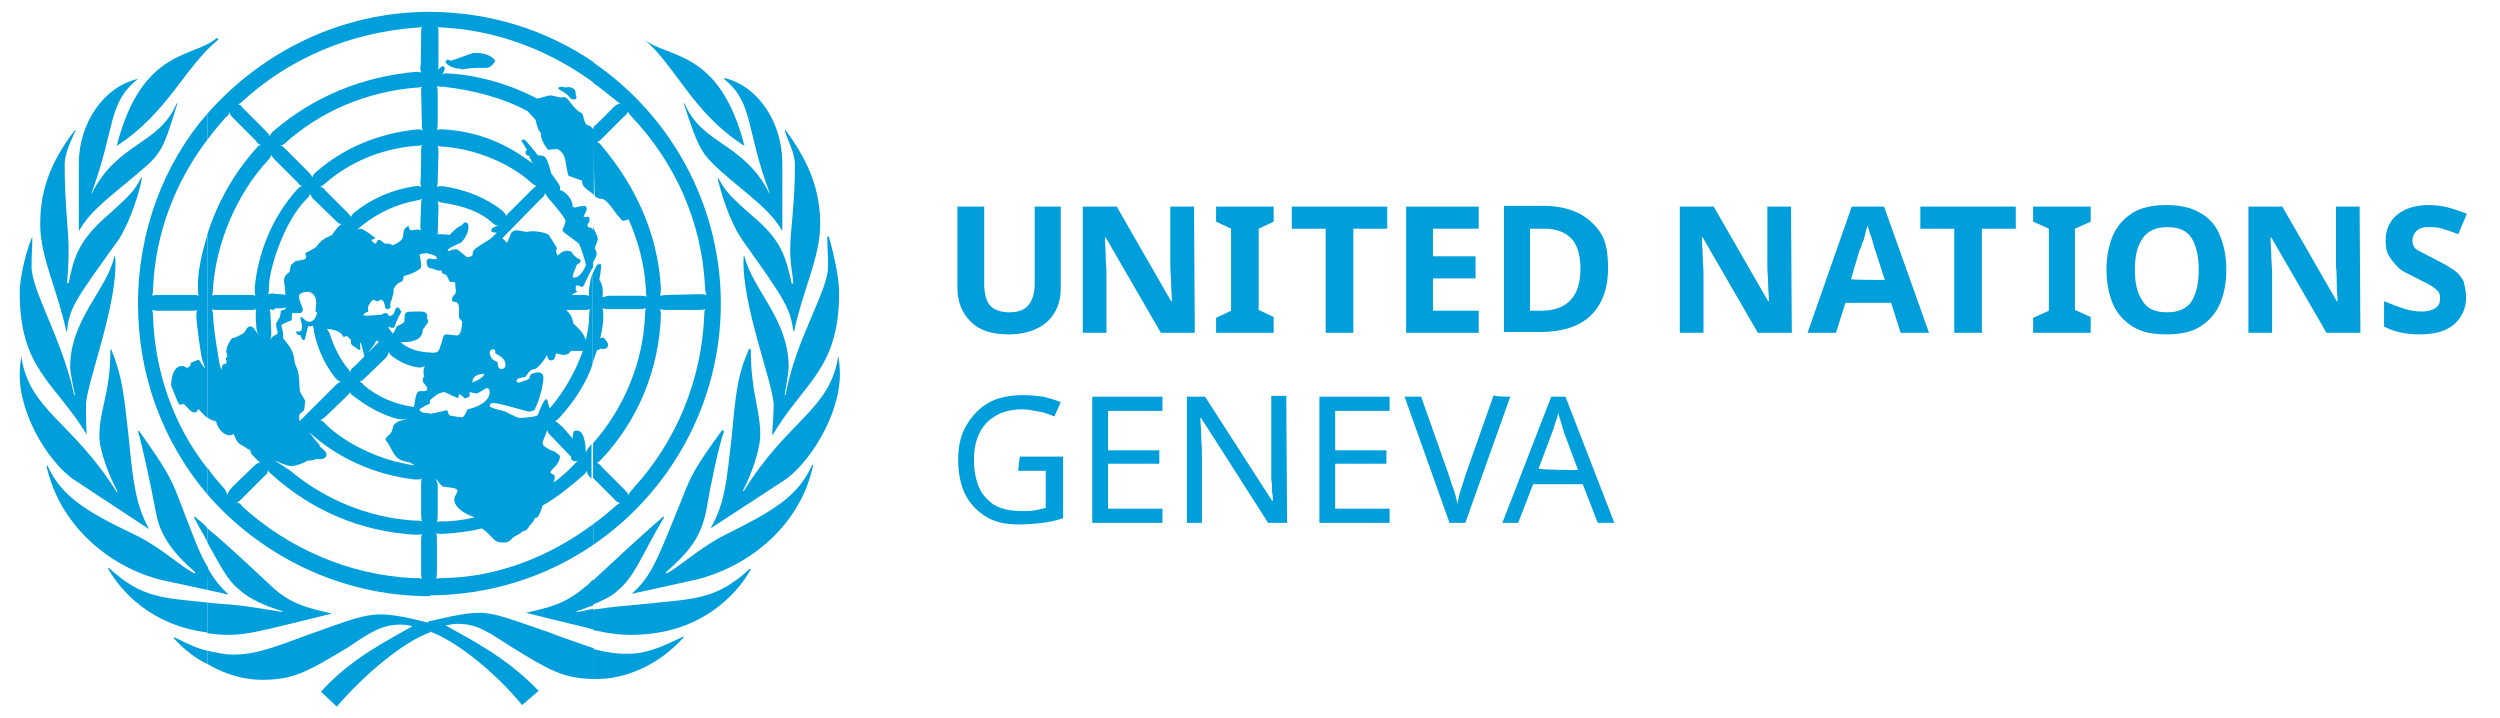
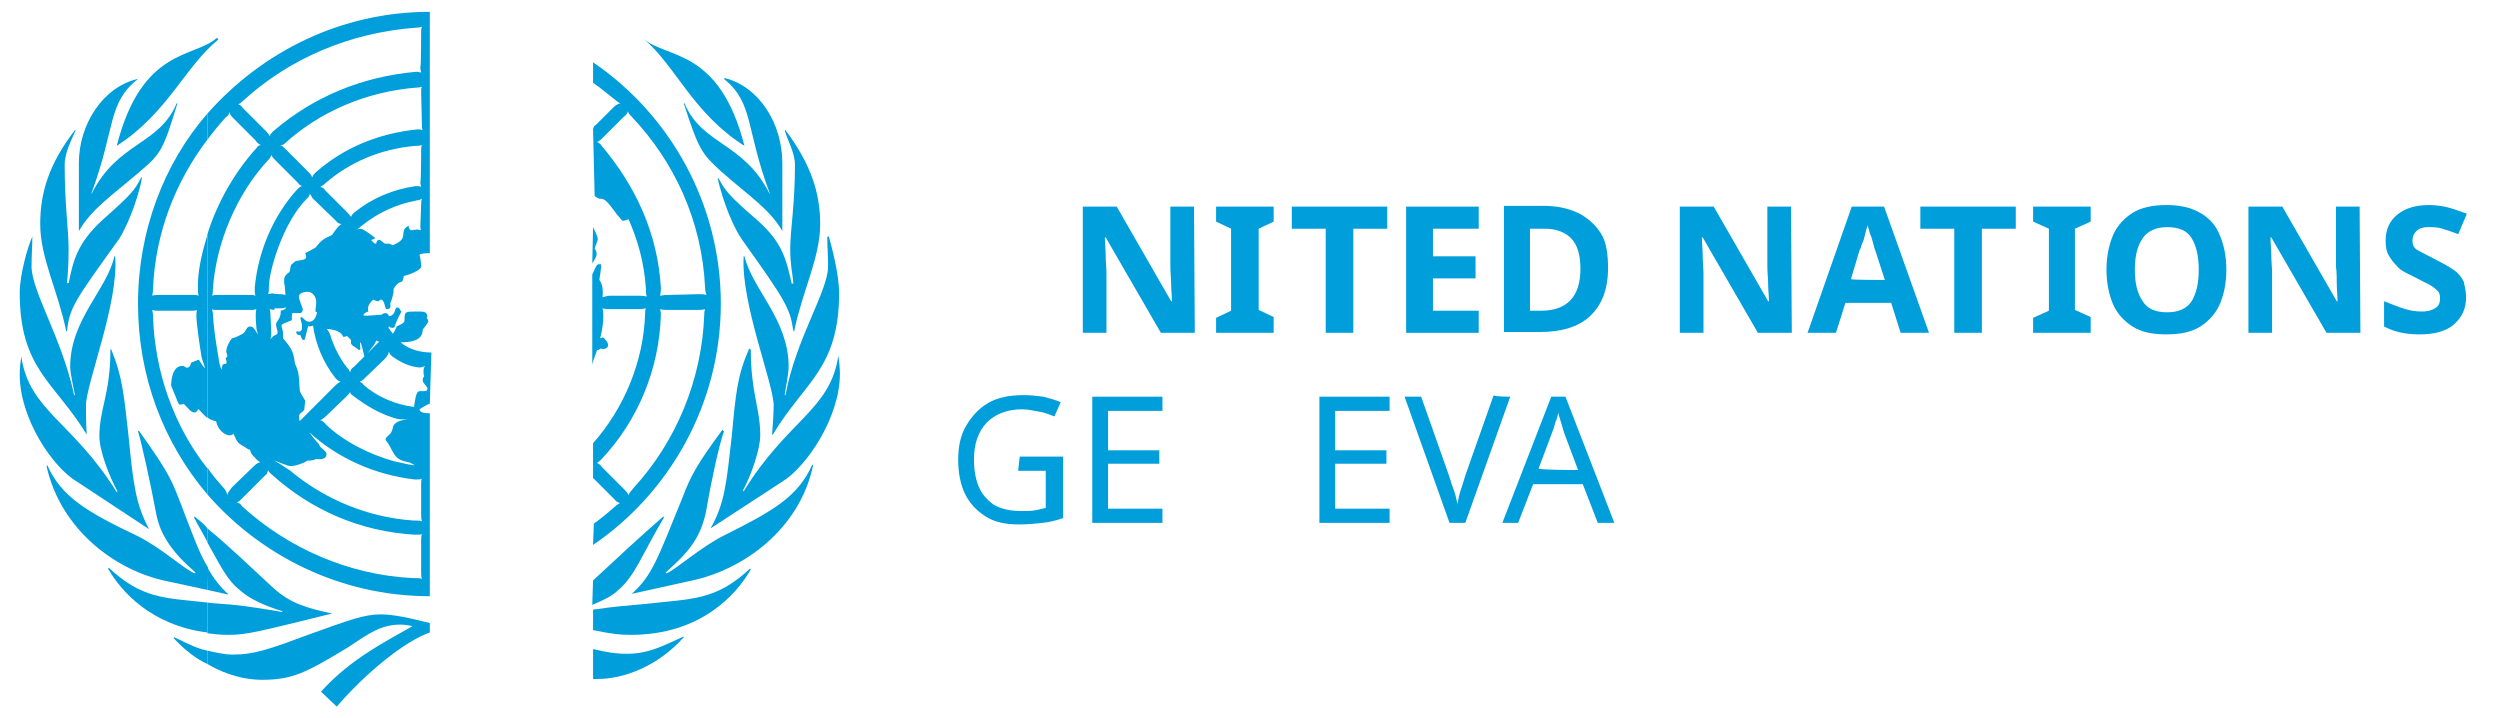
<svg xmlns="http://www.w3.org/2000/svg" version="1.1" id="Layer_1" x="0px" y="0px" viewBox="0 0 317 91.1" style="enable-background:new 0 0 317 91.1;" xml:space="preserve">
  <style type="text/css">
	.st0{fill:#009EDB;}
</style>
  <g>
    <g>
-       <path class="st0" d="M134.5,26.2v10.3c0,1.1-0.2,2.1-0.7,3s-1.2,1.6-2.2,2.1s-2.2,0.8-3.7,0.8c-2.1,0-3.7-0.5-4.8-1.6    c-1.1-1.1-1.7-2.5-1.7-4.3V26.2h3.4V36c0,1.3,0.3,2.3,0.8,2.8s1.3,0.8,2.4,0.8c1.1,0,1.9-0.3,2.4-0.9c0.5-0.6,0.8-1.5,0.8-2.7    v-9.8C131.2,26.2,134.5,26.2,134.5,26.2z" />
      <path class="st0" d="M151.5,42.2h-4.3l-7-12.1h-0.1c0,0.8,0.1,1.5,0.1,2.3c0,0.8,0.1,1.5,0.1,2.3v7.5h-3v-16h4.3l6.9,12h0.1    c0-0.7-0.1-1.5-0.1-2.2s-0.1-1.5-0.1-2.2v-7.6h3L151.5,42.2L151.5,42.2z" />
      <path class="st0" d="M161.5,42.2h-7.3v-1.9l1.9-0.9V29l-1.9-0.9v-1.9h7.3v1.9l-1.9,0.9v10.3l1.9,0.9V42.2z" />
      <path class="st0" d="M171.5,42.2h-3.4V29h-4.3v-2.8h12.1V29h-4.3v13.2H171.5z" />
      <path class="st0" d="M187.5,42.2h-9.2v-16h9.2V29h-5.8v3.5h5.4v2.8h-5.4v4.1h5.8V42.2z" />
      <path class="st0" d="M203.9,34c0,2.7-0.8,4.7-2.3,6.1s-3.7,2-6.4,2h-4.5v-16h5c1.7,0,3.1,0.3,4.4,0.9c1.2,0.6,2.2,1.5,2.9,2.6    S203.9,32.3,203.9,34z M200.4,34.1c0-1.8-0.4-3.1-1.2-3.9s-1.9-1.2-3.4-1.2H194v10.4h1.4C198.7,39.4,200.4,37.6,200.4,34.1z" />
      <path class="st0" d="M227.2,42.2h-4.3l-7-12.1h-0.1c0,0.8,0.1,1.5,0.1,2.3c0,0.8,0.1,1.5,0.1,2.3v7.5h-3v-16h4.3l6.9,12h0.1    c0-0.7-0.1-1.5-0.1-2.2s-0.1-1.5-0.1-2.2v-7.6h3L227.2,42.2L227.2,42.2z" />
      <path class="st0" d="M241,42.2l-1.2-3.8H234l-1.2,3.8h-3.6l5.6-16h4.1l5.7,16H241z M239,35.5l-1.2-3.7c-0.1-0.2-0.2-0.6-0.3-1    s-0.2-0.8-0.4-1.2c-0.1-0.4-0.2-0.8-0.3-1c-0.1,0.3-0.2,0.7-0.3,1.1s-0.2,0.9-0.4,1.2c-0.1,0.4-0.2,0.7-0.3,0.8l-1.1,3.7    C234.8,35.5,239,35.5,239,35.5z" />
      <path class="st0" d="M251.2,42.2h-3.4V29h-4.3v-2.8h12.1V29h-4.3v13.2H251.2z" />
      <path class="st0" d="M265.1,42.2h-7.3v-1.9l2-0.9V29l-2-0.9v-1.9h7.3v1.9l-2,0.9v10.3l2,0.9V42.2z" />
      <path class="st0" d="M282.3,34.2c0,1.7-0.3,3.1-0.8,4.3s-1.4,2.2-2.5,2.9s-2.5,1-4.3,1s-3.2-0.3-4.3-1c-1.1-0.7-2-1.7-2.5-2.9    s-0.8-2.7-0.8-4.3s0.3-3.1,0.8-4.3c0.5-1.2,1.4-2.2,2.5-2.9s2.6-1,4.3-1c1.7,0,3.1,0.3,4.3,1s2,1.6,2.5,2.9    C282,31.1,282.3,32.5,282.3,34.2z M270.7,34.2c0,1.7,0.3,3,1,4c0.6,1,1.7,1.4,3.1,1.4c1.5,0,2.5-0.5,3.1-1.4c0.6-1,0.9-2.3,0.9-4    s-0.3-3-0.9-4s-1.7-1.4-3.1-1.4s-2.5,0.5-3.1,1.4C271,31.2,270.7,32.5,270.7,34.2z" />
      <path class="st0" d="M299.3,42.2H295l-7-12.1h-0.1c0,0.8,0.1,1.5,0.1,2.3c0,0.8,0.1,1.5,0.1,2.3v7.5h-3v-16h4.3l6.9,12h0.1    c0-0.7-0.1-1.5-0.1-2.2s0-1.5-0.1-2.2v-7.6h3L299.3,42.2L299.3,42.2z" />
      <path class="st0" d="M312.7,37.7c0,1.4-0.5,2.5-1.5,3.4s-2.5,1.3-4.4,1.3c-1.7,0-3.2-0.3-4.5-1v-3.2c0.8,0.3,1.5,0.6,2.4,0.9    s1.6,0.4,2.4,0.4s1.4-0.2,1.8-0.5s0.5-0.7,0.5-1.2c0-0.4-0.1-0.8-0.4-1c-0.3-0.3-0.6-0.5-1.1-0.8c-0.5-0.2-1-0.5-1.6-0.8    c-0.4-0.2-0.8-0.4-1.2-0.6s-0.9-0.5-1.2-0.9c-0.4-0.4-0.7-0.8-1-1.3s-0.4-1.1-0.4-1.9c0-1.4,0.5-2.5,1.5-3.3s2.3-1.2,4-1.2    c0.8,0,1.6,0.1,2.4,0.3c0.8,0.2,1.5,0.5,2.4,0.8l-1.1,2.6c-0.7-0.3-1.4-0.5-2-0.7s-1.2-0.2-1.8-0.2c-0.6,0-1.1,0.1-1.5,0.5    c-0.3,0.3-0.5,0.7-0.5,1.2c0,0.6,0.2,1,0.8,1.3s1.3,0.7,2.3,1.2c0.8,0.4,1.5,0.8,2.1,1.2s1,0.9,1.3,1.5    C312.5,36.2,312.7,36.9,312.7,37.7z" />
    </g>
    <g>
      <path class="st0" d="M129.3,57.9h5.5v7.8c-0.9,0.3-1.7,0.5-2.6,0.6c-0.9,0.1-1.9,0.2-3,0.2c-1.7,0-3.1-0.3-4.2-1s-2-1.6-2.6-2.8    s-0.9-2.7-0.9-4.4s0.3-3.1,1-4.3s1.6-2.2,2.8-2.9c1.2-0.7,2.7-1,4.5-1c0.9,0,1.7,0.1,2.5,0.2c0.8,0.2,1.5,0.4,2.2,0.7l-0.8,1.8    c-0.6-0.2-1.2-0.5-1.9-0.6s-1.4-0.3-2.2-0.3c-1.9,0-3.4,0.6-4.5,1.7c-1.1,1.2-1.6,2.7-1.6,4.7c0,1.3,0.2,2.4,0.6,3.4    s1.1,1.7,1.9,2.3c0.9,0.5,2,0.8,3.5,0.8c0.7,0,1.3,0,1.8-0.1s0.9-0.2,1.3-0.3v-4.7h-3.5L129.3,57.9L129.3,57.9z" />
      <path class="st0" d="M147.4,66.3h-8.9v-16h8.9v1.8h-6.9v5h6.5v1.7h-6.5v5.7h6.9V66.3L147.4,66.3z" />
-       <path class="st0" d="M163.2,66.3h-2.4L152.3,53h-0.1c0,0.5,0.1,1.2,0.1,2s0.1,1.6,0.1,2.4v8.9h-1.9v-16h2.3l8.5,13.2h0.1    c0-0.2,0-0.6-0.1-1.1c0-0.5,0-1-0.1-1.6c0-0.6,0-1.1,0-1.6v-9h1.9L163.2,66.3L163.2,66.3z" />
      <path class="st0" d="M176.2,66.3h-8.9v-16h8.9v1.8h-6.9v5h6.5v1.7h-6.5v5.7h6.9V66.3z" />
      <path class="st0" d="M191.5,50.3l-5.7,16h-2l-5.7-16h2.1l3.6,10.2c0.2,0.7,0.4,1.3,0.6,1.8c0.2,0.6,0.3,1.1,0.4,1.6    c0.1-0.5,0.2-1.1,0.4-1.7c0.2-0.6,0.4-1.2,0.6-1.9l3.6-10.2C189.3,50.3,191.5,50.3,191.5,50.3z" />
      <path class="st0" d="M202.6,66.3l-1.9-4.9h-6.3l-1.9,4.9h-2l6.2-16h1.8l6.2,16H202.6z M200.1,59.6l-1.8-4.8c0-0.1-0.1-0.3-0.2-0.7    s-0.2-0.6-0.3-1c-0.1-0.3-0.2-0.6-0.2-0.8c-0.1,0.5-0.2,0.9-0.4,1.3c-0.1,0.4-0.2,0.8-0.3,1l-1.8,4.8    C195,59.6,200.1,59.6,200.1,59.6z" />
    </g>
    <g>
      <path class="st0" d="M14.1,44.3c1.4,3.4,1.6,5.6,2.2,11c0.6,6.1,0.9,8.6,2.6,11.8l-9.1-6c-3.1-1.8-7.3-8-7.3-13.6    c0-0.9,0.1-1.6,0.2-2.3c1,6.9,6.5,8.2,12.1,17.2l0.1-0.1c-1-1.8-2.3-5.1-2.3-7c0-3.4,1.4-5.4,1.4-10.9    C13.9,44.3,14.1,44.3,14.1,44.3z M4.1,30c0,1.5-0.1,2.2-0.1,3.8c0,3.1,3.9,9.2,5.4,16.3h0.1c0-0.2-0.6-2.6-0.6-3.6    c0-6,4.7-9.8,5.6-14h0.1c0.5,5.8-3.7,16.2-3.7,18.9c0,1,0,2.3,0.1,3.7l0,0c-4.1-6.7-8.5-8.3-8.5-18C2.5,34.9,3.5,31.3,4.1,30    C4,30,4.1,30,4.1,30z M8.7,35.9c0.6-2.9,1.1-5.1,4.4-8.1c3.6-3.2,4-3.7,4.8-5.3H18c-0.2,1.5-1.4,5.4-2.9,7.8    C9.5,38.1,8.8,39,8.5,42H8.4c-1.1-5.3-3.3-9.3-3.3-13.6c0-3.8,1-7.5,4.4-11.9h0.1c-0.5,1.2-1.4,2.8-1.4,4.4    c0,5.1,0.5,8.2,0.5,10.7c0,2-0.1,3.1-0.2,4.3C8.5,35.9,8.7,35.9,8.7,35.9z M26.3,74.8l-5.1-1.1c-6.5-1.3-13.5-6.5-15.3-14.6L6,59    c1.8,4,5,5.9,11.3,8.9c3.1,1.5,6.2,4.4,7.4,4.8l0.1-0.1c-2.8-2.4-4.5-4.7-5-7.5c-0.7-3.7-1.8-8.8-2.3-10.4l0.1-0.1    c3.2,4.5,4,5.8,5.1,8.7c1.7,4.4,2.6,7,3.7,8.7L26.3,74.8L26.3,74.8z M17.5,10c-3.9,3.1-2.8,6.1-5.9,14.5v0.1    c3.3-6.6,8.6-6.2,10.8-11.5h0.1c-1.8,5.9-2.1,6.4-4.7,8.6c-3.6,3.1-6.2,4.8-7.8,7.6v-8.6C10,15.7,13.1,11,17.5,10    C17.5,9.9,17.5,10,17.5,10z M26.3,80.2c-7.2-0.9-11-5.3-12.6-8.1l0.1-0.1c4.2,3.9,6.9,3.8,12.5,4.4V80.2z M27.7,5    c-4.3,3.5-6.4,9.3-12.9,13.5C18,6,24.6,7.4,27.5,4.8L27.7,5z M26.3,62.7c-5.6-6.6-8.8-15-8.8-24.2s3.3-17.8,8.8-24.1v3.3    c-4.1,5.4-6.6,11.9-6.9,18.9c0,0.2,0,0.5-0.1,0.9c0.2-0.1,0.6-0.1,0.9-0.1h4.4c0.1,0,0.4,0,0.6,0.1c-0.1-0.2-0.1-0.5-0.1-0.7    c-0.1-2.3,0.5-4.7,1.2-7V53c-0.5-0.4-0.9-0.9-1.1-1.1h-0.1c0,0.1-0.2,0.4-0.4,0.4c-0.5,0-0.7-0.4-1.4-1.1    c-0.5,0.2-0.6,0.1-0.7-0.1l-0.9-2.2c0-0.5,0.1-2.5,1.4-2.5c0.2,0,0.2,0,0.5,0.2c0.2,0.1,0.6-0.1,0.6-0.6l1-0.4l0.6,0.9    c0.1,0.1,0.2,0.2,0.2,0.2c-0.1-0.5-0.4-1-0.5-1.8c-0.2-1.2-0.6-4-0.6-4.9c0-0.2,0-0.5,0.1-0.7c-0.2,0.1-0.5,0.1-0.6,0.1H20    c-0.2,0-0.4,0-0.7-0.1c0.1,0.4,0.1,0.5,0.1,0.7c0.2,7.2,2.7,14.1,6.9,19.4V62.7L26.3,62.7z M26.3,84.2c-1.5-0.7-2.9-1.8-4.3-3.3    l0.1-0.1c1.8,0.9,3.1,1.5,4.2,1.7C26.3,82.5,26.3,84.2,26.3,84.2z M26.3,68.8c-0.2-0.6-1-1.8-1.7-3.2l0.1-0.1    c0.5,0.5,1.1,0.8,1.6,1.5V68.8L26.3,68.8z" />
      <path class="st0" d="M54.5,51.2c-0.2,0-1.2,0.6-1.3,0.7c0,0.4,0.6,0.5,1.3,0.5v23.2c-11.4,0-21.5-5.2-28.2-12.9v-3.4    c0.6,0.9,1.2,1.6,2,2.5c0.2,0.2,0.5,0.6,0.5,1c0.1-0.4,0.4-0.7,0.6-1l2.7-2.6c0.2-0.2,0.5-0.5,0.9-0.6c-0.4-0.2-0.5-0.4-0.7-0.6    c-0.4-0.4-0.5-0.5-0.6-1h-0.2c-0.1-0.1-0.9-0.6-1.1-0.7C30,56,29.9,55.6,29.6,55c-0.2,0.2-0.4,0.2-0.5,0.2c-0.6,0-1.5-0.7-1.7-1.8    c-0.2,0-0.9-0.2-1.1-0.5V29.7c1.2-3.9,3.4-7.8,6.2-10.9c0.1-0.1,0.2-0.4,0.6-0.4c-0.5-0.2-0.6-0.5-0.7-0.6l-2.9-2.9    c-0.2-0.2-0.4-0.5-0.4-0.7c-0.1,0.4-0.2,0.5-0.5,0.7c-0.9,1-1.7,2-2.3,2.8v-3.3C33.2,6.6,43.2,1.5,54.5,1.5v30.6    c-0.9,0-1.2,0.1-1.3,0.2c0.1,0.4,0.2,1,0.2,1.5s-1.7,1.1-2.2,1.2c0,0.1-0.1,0.5-0.2,0.7c-0.5,0.1-0.9,0.5-1.1,1v0.4    c-0.1,0.4-0.2,0.9-0.4,1.3V39c-0.1,0.1-0.2,0.2-0.5,0.2c-0.2,0-0.2-1.2-0.7-1.2h-0.1L48,38.2c-0.2,0-0.5-0.1-0.7-0.2    c-0.6,0.6-0.7,0.9-0.6,1.5c-0.4,0.1-0.7,0.4-0.6,0.5c0.4,0.1,2-0.1,2.3-0.1c0.2-0.2,0.4-0.2,0.5-0.2c0.2,0,0.4,0.2,0.4,0.4    c0.1,0,0.4-0.1,0.5-0.2c0.4-0.4,0.2-0.7,0.5-0.9c0.4-0.1,0.4,0.4,0.6,0.5c-0.7,1.3-0.7,1.5-0.9,2c-0.1,0.1-0.2,0.1-0.6,0v-0.1    h-0.1c-0.1,0.2,0,0.2,0.5,0.9c0.2-0.2,0.2-0.2,0.5-0.9c1-0.5,1-0.5,1-1c0-0.9,0.1-0.9,1.7-0.9c0.7,0,1.1,0,1.2,0.6l-0.1,0.2    c0,0,0.2,0.2,0.2,0.5c0,0.1-0.7,1-0.7,1c0,1.5-1.7,1.6-2.8,1.6c1,0.9,2.5,1.3,3.9,1.3L54.5,51.2L54.5,51.2z M26.3,76.4    c0.2,0,0.6,0.1,0.9,0.1c3.1,0.2,4.4,0.4,8.6,1.1v-0.1c-2.3-0.7-4.2-1.6-5.3-2.6c-1.7-1.3-2.5-3.1-4.2-6.1V67    c2.8,2.3,5.6,5,8.3,7.5c2.3,2.1,4.4,2.6,7.5,3.3c-9.4,2.3-10.7,2.7-13.2,2.7c-1,0-1.8-0.1-2.6-0.2C26.3,80.3,26.3,76.4,26.3,76.4z     M26.3,72c0.9,1.5,1.6,2.4,2.7,3.4l-2.7-0.6V72z M40.7,87.7c3.9-4.3,8.5-6.5,11.6-8.3c-0.4-0.1-0.9-0.2-1.5-0.2    c-2.5,0-4,1.1-6.7,2.9c-5.3,3.2-7,4.1-10.9,4.1c-2.1,0-4.5-0.6-6.9-2v-1.7c0.9,0.2,2.1,0.5,3.2,0.5c2.8,0,4.7-0.7,10.1-2.7    c4.5-1.6,6.5-2.4,8.7-2.4c2.1,0,5.3,0.9,6.2,1.1v1.2c-3.2,1.1-8.2,5.2-11.8,9.4L40.7,87.7z M34.9,20.3c-0.1-0.1-0.5-0.5-0.5-0.7    c-0.1,0.4-0.2,0.5-0.4,0.7c-4,4.3-6.6,10.5-7,16.3c0,0.2,0,0.5-0.1,0.9c0.2-0.1,0.4-0.1,0.6-0.1h4.3c0.1,0,0.4,0,0.6,0.1    c-0.1-0.2-0.1-0.5-0.1-1c0.4-4.5,2.3-9.1,5.4-12.5c0.1-0.1,0.4-0.4,0.6-0.4c-0.2-0.1-0.4-0.2-0.5-0.4L34.9,20.3z M27.5,39.3    c-0.4,0-0.4,0-0.6-0.1c0,0.2,0.1,0.4,0.1,0.6c0.1,2,0.4,3.7,0.7,5.5c0.1,0.7,0.2,1.2,0.4,1.6c0-0.4,0.1-0.6,0.2-0.7    c0.1-0.1,0.5,0,0.4-0.2c0.1-0.1,0-0.2-0.1-0.6c0.5-0.2,0-0.6,0.1-1c0.1-0.6,0.4-1.1,0.7-1.5c0.2,0,0.7-0.2,1.4-0.6    c0.4-0.2,0.4-0.9,0.9-0.9c0.4,0,0.5,0.2,1,1c-0.1-0.5-0.2-0.6-0.2-1c-0.1-1-0.1-1.8,0-2.2c-0.1,0-0.2,0.1-0.6,0.1L27.5,39.3    L27.5,39.3z M53.4,68.6c0-0.2,0-0.6,0.1-0.9c-0.1,0.1-0.4,0.1-0.9,0.1c-6.9-0.4-13.1-3.1-18.1-7.6c-0.1-0.1-0.5-0.4-0.5-0.6    c-0.1,0.4-0.2,0.6-0.4,0.7l-2.9,2.9c-0.2,0.2-0.5,0.5-0.7,0.5c0.4,0.1,0.5,0.2,0.7,0.5c5.8,5.3,13.5,8.7,21.6,9.1    c0.5,0,1,0,1.2,0.1c-0.1-0.2-0.1-0.6-0.1-0.9V68.6L53.4,68.6z M53.4,4c0-0.1,0-0.4,0.1-0.6c-0.4,0.1-0.5,0.1-0.6,0.1    c-8.5,0.6-16.2,3.9-22.1,9.3c-0.1,0.1-0.4,0.4-0.6,0.4c0.2,0.1,0.4,0.2,0.6,0.5l2.9,2.9c0.1,0.1,0.4,0.4,0.5,0.7    c0.1-0.4,0.4-0.6,0.5-0.7c5-4.3,11.2-6.9,18.1-7.5c0.1,0,0.2,0,0.6,0.1c-0.1-0.4-0.1-0.5-0.1-0.7C53.4,8.5,53.4,4,53.4,4z     M35.5,37.3c0.4,0,0.6,0.1,0.7,0.1l-0.1-1.2c-0.1-0.2-0.1-0.9,0-1.1s0.4-0.5,0.6-0.6c0.1-0.2,0.1-0.6,0.2-0.9    c0.2-0.2,0.6-0.5,0.6-0.5c1.3-0.2,1.5-0.2,1.2-1c0.4-0.2,0.4-0.2,1.3-0.7c0.8-1,1-1.1,2.1-1.6c0.6-0.9,0.9-1.2,1.2-1.4    c-0.2,0-0.5-0.1-0.7-0.4l-2.9-2.8c-0.2-0.2-0.2-0.4-0.4-0.6c-0.1,0.2-0.2,0.5-0.4,0.6c-3.1,3.1-4.8,9.3-4.8,11.1    c0,0.4,0,0.7-0.1,1c0.4-0.1,0.5-0.1,0.6-0.1C34.8,37.3,35.5,37.3,35.5,37.3z M34.8,39.3c-0.2,0-0.5-0.1-0.6-0.1    c0,0.1,0.1,0.4,0.1,0.8c0,0.2,0.1,1.8,0.1,2.3c0,0.4-0.1,0.5-0.1,0.7c0.5-0.7,0.9-0.4,0.9-0.9c0-0.2-0.2-0.6-0.2-1    c0-0.2,0.4-0.6,0.5-1c0.1-0.2,0.1-0.5,0.1-0.7c0.4-0.1,0.6-0.2,0.7-0.4c-0.2,0-0.4,0.1-0.9,0.1h-0.6V39.3z M53.4,61.4    c0-0.2,0-0.6,0.1-0.7c-0.2,0.1-0.5,0.1-0.9,0.1c-5.2-0.6-9.9-2.8-13.4-6c1.1,1.5,1.3,1.5,1.3,1.6c0,0.4,0.9,0.7,0.9,1.2    c0,0.6-0.7,0.7-1.3,0.6c-0.4,0.2-0.7,0.2-1.1,0.2c-0.6,0.4-1.6,0.7-2.1,0.7c-0.6,0-1.6-0.6-2.2-0.7c0.6,0.2,1.6,1,2,1.2    c4.4,3.7,9.9,6,15.7,6.4c0.4,0,0.9,0,1.1,0.1c-0.1-0.4-0.1-0.6-0.1-1V61.4L53.4,61.4z M53.4,11.6c0-0.2,0-0.4,0.1-0.6    c-0.4,0.1-0.4,0.1-0.6,0.1c-6.5,0.5-12.4,3.1-16.8,7.1c-0.1,0.1-0.2,0.2-0.6,0.2c0.2,0,0.4,0.2,0.6,0.4l3.1,3.1    c0.1,0.1,0.2,0.2,0.4,0.6c0.1-0.4,0.4-0.6,0.5-0.7c3.3-2.9,7.7-4.9,12.9-5.4c0.2,0,0.2,0,0.6,0.1c-0.1-0.2-0.1-0.4-0.1-0.6    L53.4,11.6L53.4,11.6z M42.5,48.9c0.1-0.1,0.4-0.4,0.7-0.5c-0.4-0.1-0.6-0.4-0.7-0.5C41,46,40,43.6,39.7,41.3l-0.5,0.1    c0,0,0,0-0.1-0.1c-0.1,0.2-0.4,1.7-0.5,1.8c-0.2,0.1-0.4-0.2-0.5-0.6c-0.4,0-0.6-0.2-0.5-0.5c0.4,0.1,0.7,0.1,0.7-0.6    c0-0.5-0.2-0.7-0.2-1.1c0-0.1,0.1-0.1,0.1-0.1c0.2,0,0.5,0.6,1,0.6c0.6,0,0.9-0.6,1-1.2L40,39.5c0-0.4,0.1-0.7,0.1-1.2    c0-0.6-0.4-1.3-1.1-1.3c-0.5,0-1.1,0.2-1.1,0.6c0,0.4,0.5,1.5,0.5,1.6c0,0.2-0.1,0.5-0.4,0.5h-0.9C37,39.8,37,39.9,37,40.6    c-1.2,0.5-1.3,0.5-1.3,0.7v0.1c0.2,0.7,0.2,0.7,0.2,1.5c1.1,1.3,1.3,1.7,1.5,3.2c0.4,0.9,0.5,1.1,0.6,3.2c0,0.4,0.1,0.5,0.7,1.5    l-0.1,1c0,0.2,0,0.2-0.6,0.7c-0.1,0.2-0.1,0.6,0,0.9L42.5,48.9z M41.3,52.8c-0.2,0.2-0.5,0.4-0.7,0.5c0.2,0,0.5,0.2,0.7,0.5    c2.3,2.2,5.5,3.8,8.7,4.7c1,0.2,2.1,0.5,2.6,0.5c-0.4-0.2-0.6-0.4-0.9-0.4L51,58.4c-1.2-0.4-1.3-1.7-2.1-2.6    c-0.1-0.5,0.7-0.5,0.9-1.5c0.1-0.9,1.2-1,2-1.2c-0.6,0.1-1,0.1-1.5,0c-2.1-0.6-3.8-1.6-5.5-2.9c-0.1-0.1-0.4-0.2-0.4-0.5    c-0.1,0.2-0.4,0.5-0.5,0.6L41.3,52.8z M53.4,19.1c0-0.2,0-0.5,0.1-0.7c-0.4,0.1-0.6,0.1-0.9,0.1c-4.4,0.4-8.3,2.1-11.3,4.7    c-0.2,0.2-0.5,0.4-0.7,0.5c0.4,0.1,0.5,0.2,0.6,0.4l2.9,2.9c0.1,0.1,0.2,0.2,0.4,0.5c0.1-0.2,0.2-0.4,0.5-0.6    c2.2-1.8,4.9-2.9,7.7-3.3c0.4,0,0.5,0,0.7,0.1c0-0.1-0.1-0.4-0.1-0.6C53.4,23,53.4,19.1,53.4,19.1z M46.2,45.2    c0,0-0.4-1.8-0.5-1.8s0,0.7,0,0.9l-0.2,0.1c-0.1-0.2-0.9-0.6-0.9-0.7c-0.1-0.1-0.1-0.2-0.1-0.6L44,42.6c-0.2,0.1-0.2,0.1-0.5,0.1    c-0.2-0.6-0.9-0.9-2.1-1c0.2,0.1,0.5,0.7,0.6,1.2c0.4,1.1,1.1,2.6,2,3.7c0.1,0.1,0.2,0.2,0.4,0.6c0.1-0.4,0.2-0.5,0.5-0.7    L46.2,45.2z M53.4,25.9c0-0.1,0-0.4,0.1-0.7c-0.2,0.1-0.4,0.2-0.6,0.2c-2.7,0.5-5,1.6-7,3.2l-0.6,0.5l0.4-0.1    c0.4,0,1.5,0.9,1.8,1.1v0.2l-0.4,0.1v0.1c0.4,0.4,0.4,0.4,0.6,0.4c0-0.1,0.1-0.5,0.4-0.5c0,0,0.1,0,0.7,0.5h0.6l0.4,0.2    c0.4-0.2,1.2-0.5,1.3-1.1c0.1-0.9,0.1-1,0.7-1.4c0,0.2,0.1,0.6,0.4,0.6c0.1,0,0.5-0.1,0.7-0.1s0.4,0.1,0.5,0.1    c-0.1-0.1-0.1-0.4-0.1-0.5L53.4,25.9L53.4,25.9z M46.2,48c-0.2,0.2-0.5,0.4-0.6,0.4c0.2,0.1,0.4,0.2,0.5,0.4    c1.7,1.5,4,2.5,6.4,2.8c0.1-0.6,0.2-2,0.7-2c0.9,0,1,0,1-0.4c0-0.1-0.6-0.7-0.6-0.9c0-0.4,0.1-0.5,0.2-0.6    c-0.1-0.1-0.1-0.5-0.1-0.7s0.1-0.5,0.2-0.6c-0.2,0.1-0.5,0.2-0.7,0.2c-1.2-0.1-2.3-0.6-3.3-1.3c-0.2-0.1-0.5-0.4-0.6-0.7    c0,0.2-0.2,0.6-0.5,0.9L46.2,48z M48.1,43.3h-0.2l-0.1-0.1h-0.1c-0.2,0.5-0.4,0.7-1.1,1.6L48.1,43.3z" />
-       <path class="st0" d="M55.5,15.6c0,0.2,0,0.6-0.1,0.9c0.2-0.1,0.5-0.1,0.7-0.1c4.2,0.2,8,1.7,11.4,4.3c-0.2-0.5-0.2-0.6-0.4-0.7    l0.1-0.2c-0.4-0.1-0.5-0.1-0.6-0.6c0.1,0,0.2-0.1,0.2-0.2c-0.5-0.9-0.6-1-0.7-1.2c0.1-0.1,0.2-0.1,0.4-0.1c0.1,0,1.6,1.8,1.7,2    c1,0,1.1,0.1,1.7,2.3c1.1,1.5,1.2,1.6,1.1,2.1c0.6,0.1,1.6,1.1,1.6,2c0,0.2,0.2,0.2,0.4,0.2c0,0,0.7-0.2,1-0.2s0.4,0.2,0.4,0.4    c0,0.2-0.4,0.9-0.4,1h0.7c0.1,0.5,0.1,0.6-0.2,0.9c0,0.1,0,0.4,0.1,0.4c0.4,0.1,0.5,0.1,0.6,0.4v4.7c-0.4,0.5-1.1,2.2-1.3,2.5    C73,36.1,73,36.1,73,36.6c0,0.2,0,0.2,0.2,0.4c-0.2,0.1-0.5,0.2-0.7,0.4H74c0.4,0,0.6,0.1,0.7,0.1c-0.1-0.7,0.1-1.5,0.2-2.1    c0.1-0.2,0.1-0.4,0.2-0.6v11.5c-0.7,2.1-2.2,4.5-4.1,6.6c-0.2,0.2-0.4,0.4-0.6,0.5c0.4,0.2,0.6,0.5,0.9,0.7l1.3,1.5    c0.1-0.7,0-1,0.5-1c1,0,1.1,1.5,1.2,2.8c0.1-0.4,0.4-0.7,0.7-1.1v4.4c-0.5-0.5-0.5-0.6-0.6-1c-0.1,0.2-0.2,0.4-0.6,0.7    c-1.5,1.3-3.2,2.7-5,3.7c-0.4,1.3-0.6,1.6-1,1.6c-0.1,0.4-0.4,0.7-0.7,1c-0.2,0.5-0.5,0.6-0.9,0.7c-0.1,0.2-0.7,0.5-1.1,0.7    c-0.2,0.2-0.5,0.7-1.2,0.7c-1.5,0-1.2-0.7-2.8-1.8c-1.5,0.4-3.3,0.6-5,0.7c-0.5,0-0.7,0-0.8-0.1c0.1,0.2,0.1,0.6,0.1,0.9v4    c0,0.2,0,0.6-0.1,0.9c0.2-0.1,0.7-0.1,1.2-0.1c6.7-0.2,13.2-2.7,18.8-6.9l-0.1,2.7c-6,4.1-13.2,6.4-21,6.4V52.4    c0.2,0.1,0.5,0.1,0.7,0c0.2,0,1.8-0.4,1.8-0.4c0.2,0.6,0.2,0.6,0.4,0.7c0.5,0.1,1.2,0.2,1.5,0.2s0.6-0.9,0.7-1    c1-0.2,2.8-0.9,2.8-2.2c0-0.5-0.4-0.5-0.4-0.5c-0.2,0.1-1.1,0.7-1.3,0.7c-0.1,0-0.9-0.2-0.9-0.2c0.1,0.2,0.1,0.2,0,0.6    c-0.4,0.2-0.4,0.2-0.6,0.2c-0.4-0.4-0.5-0.5-0.7-0.5l-0.1,0.5c-0.1,0-1.7-0.8-1.8-0.8c-0.7,0.2-0.7,0.2-1,0.4L54.2,51v-6.2    c0.2,0,0.7-0.1,1-0.1c0.5,0,0.6-0.7,0.9-1.6c0.1-0.5,0.2-0.7,0.5-0.7c0.5,0,1.3,0.2,1.5,0.1c0.4-0.2,0.5-1.2,0.5-1.7    c0-0.1-0.4-0.4-0.4-0.6c0-0.9,0.1-1.5-0.2-1.8c-0.1-0.2-0.7,0-0.7-0.4c0-0.2,0.1-0.5,0.4-0.7c0,0,0.1-0.1,0.1-0.4    c0-0.2-0.1-0.9-0.1-1.1c-0.4-0.1-0.5,0-0.7-0.1c-0.1-0.2-0.2-0.6-0.5-0.9c-0.2,0-0.5-0.1-0.5-0.5c-0.7,0.1-1-0.3-1.5-0.3    c-0.4,0-0.6-1.2-0.1-1.2c0.6,0,1,0.2,1-0.1c0-0.2-0.6-0.5-1.1-0.5V1.5c7.8,0,15,2.3,21,6.4v2.6c-5.3-3.9-11.9-6.6-19-7    c-0.2,0-0.6,0-0.8-0.1c0.1,0.2,0.1,0.5,0.1,0.9v3.9c0,0.1,0,0.5-0.1,0.7c0.4-0.4,0.6-0.6,0.7-0.5c0.4,0.2,0.1,0.6-0.1,1    c0.1,0,0.2-0.1,0.6-0.1c3.9,0.2,8,1.4,11.4,3.2c0.7-0.1,1.2-0.4,1.8-0.4c0.2,0,1.3,0.4,1.6,0.2c0.6,0,1.2,1.6,2.2,2    c0.4,0.2,0.2,1.4,0.9,1.6c0.2,0,0.4,0.2,0.7,0.6v8.2c-0.4-0.4-1-0.7-1.1-0.9c-0.2-0.1-0.4-0.4-0.4-0.9l-1.7-0.6    c-0.2-0.4-0.4-2.1-0.5-2.3c-0.1-0.5-0.7-1.1-1-1.1s-1,0.1-1.1,0.1c-0.5-0.6-1-1.5-0.9-2.1c-0.4-0.5-0.4-0.6-0.7-1.7    c-0.1-0.1-0.6-0.7-1-1.1c-3.1-1.7-7-2.7-10.7-3.1c-0.4,0-0.6,0-0.8-0.1c0.1,0.4,0.1,0.6,0.1,1L55.5,15.6L55.5,15.6z M75.2,86.1    c-3.7-0.1-5.4-1-10.4-4.1c-2.8-1.8-4.3-2.9-6.7-2.9c-0.6,0-1.1,0.1-1.6,0.2c3.2,1.8,7.8,4.1,11.8,8.3l-2.1,1.8    c-3.5-4.3-8.6-8.3-11.9-9.4v-1.2c1.1-0.2,4.3-1.1,6.4-1.1c2.2,0,4.2,0.9,8.7,2.4c2.6,1,4.4,1.6,5.9,2.1    C75.2,82.3,75.2,86.1,75.2,86.1z M55.5,65.2c0,0.4,0,0.6-0.1,1c0.2-0.1,0.7-0.1,1.1-0.1c0.6,0,2-0.1,3.7-0.5    c-1.2-0.4-2.6-1.2-2.6-2.3c0-0.4,0.4-0.7,0.4-1.1c0-0.4-1.5-0.4-1.8-0.5c-0.4-0.2-0.6-0.6-0.9-1c0,0.1,0.1,0.5,0.2,0.7L55.5,65.2    L55.5,65.2z M55.5,22.8c0,0.2,0,0.6-0.1,0.9c0.2-0.1,0.5-0.1,0.7-0.1c2.8,0.4,5.4,1.4,7.6,3.1c0.1,0.1,0.4,0.4,0.5,0.7    c0.2-0.4,0.4-0.5,0.6-0.7l2.6-2.6c0.1-0.1,0.4-0.4,0.6-0.5c-0.2-0.1-0.6-0.4-0.7-0.5c-2.8-2.5-7.1-4.2-11-4.5    c-0.5,0-0.7-0.1-0.8-0.1c0.1,0.2,0.1,0.6,0.1,0.9L55.5,22.8L55.5,22.8z M55.5,29.7c0.4,0,1.1,0,1.5,0.1c0.2-0.2,0.9-1,1.5-1.2    c0.1-0.1,0.4-0.4,0.4-0.4c0.4,0,0.5,0.2,0.5,0.6c0,0.6-0.4,1.5-1,2c-0.2,0.1-1.8,0.7-1.6,1c0.2,0.1,0.5-0.2,1-0.2    c0.4,0,1.2,1,1.5,1c0.4,0,0.5-0.2,0.6-0.2c0.1-0.6,0.1-0.7,0.7-1.1c0.2-0.2,1.5-0.9,1.7-1.1l0.7-0.7c0,0-0.7,0-0.7-0.2    c0-0.4,0.2-0.4,0.4-0.5c0.1-0.1,0.2-0.1,0.5-0.2c-0.2,0-0.5-0.1-0.6-0.2c-1.7-1.6-3.9-2.3-6.5-2.7c-0.2,0-0.4-0.1-0.6-0.2    c0.1,0.4,0.1,0.6,0.1,0.7L55.5,29.7L55.5,29.7z M58.3,8.7c-1,0-1.6-0.5-1.8-0.8c0.1-0.4,0.2-0.4,0.7-0.2c0.4-0.1,2.7-1,2.9-1    c0.5,0,2,0,2.7,1c-0.1,0.2-0.5,0.9-1.1,0.9c-1.6,0-1.8,0-3.2,0.2L58.3,8.7L58.3,8.7z M59.9,48.5c0.1,0,1.5-0.6,1.5-1.1    C60.8,47.4,59.9,47.6,59.9,48.5L59.9,48.5z M63.6,46.8c0.1,0,0.5-0.1,0.5-0.5c0-0.9-0.8-1.2-1.3-1.5c0.1-0.7-0.4-0.5-0.6-0.4    c-0.2,0.1-0.2,1.2,0.9,1.5C63.1,46.4,63.2,46.8,63.6,46.8z M72.4,44.5C72.3,44.7,72,45,71.5,45c-0.4,0-0.6-0.1-1-0.2    c-0.1,0.5-0.2,0.9-0.6,0.9s-0.5-0.4-0.5-0.6h-0.1c0,0.1-0.9,1.5-1.5,1.7c-0.6,0.1-0.6,0.2-1.2,1c-0.7,0.1-1.1,0.2-1.1,0.5    c0,0.2,0.2,0.2,0.4,0.2c0,0,1.2-0.4,1.2-0.5c0.2-0.6,0.2-0.6,0.7-0.7c0.5-0.2,1.1-0.1,1.1,0.6c0,0.9-0.4,2.2-0.6,2.8    c0,0.2-0.5,1.1-0.5,1.3c-0.4,0.1-0.6,0.2-0.7,0.2c-0.2,0-3.8-1.1-4.5-1.1c-0.1,0-0.5,0-0.5,0.4c0,0.2,1.2,0.5,1.7,0.6    c0.2,0,1.7,0.9,2.1,0.9c0,0,2.2-0.1,2.3-0.4c0.1-0.2,0.7-2,1.1-2c0.1,0,0.2,0.6,0.4,1.2c1.8-2.1,3.3-4.7,4.2-7.3L72.4,44.5    L72.4,44.5z M63.7,30.2c0.4,0.4,0.4,0.4,0.6,0.6l0.5-1.2c0-0.2,0.5-0.4,0.6-0.4c0.4,0,1.1,0.2,1.5,0.2c0.5-0.2,2.2,0,2.7,0.4    l1,1.6c0,0.1,0,0.2-0.1,0.5c0.1,0.2,0.1,0.4,0.2,0.5c0.5-0.4,0.7-0.6,1.2-0.6s0.7,0.2,0.7,0.4c0.6,0.6,0.7,0.6,1,0.7    c0,0.4,0,0.4-0.5,0.7c0,0.2-0.5,1.2-0.5,1.5l0.1,0.1c1,0.1,1.6-1.6,1.6-1.6c0-0.2-0.6-2.2-0.9-2.7c-0.4-0.4-2-1.4-2.1-1.7    c0.1-0.2,0.4-0.9,0.4-1.2c0-0.4-2-2.7-2.2-2.9c-0.1-0.1-0.2-0.4-0.4-0.6c0,0.2-0.2,0.5-0.5,0.7L63.7,30.2z M75.2,76.8    c-0.6,0.1-1.3,0.5-2.1,0.7v0.1c1-0.1,1.8-0.4,2.1-0.4v2.6c-1.5-0.4-4.2-1-8.5-2.1c3.1-0.7,5.1-1.2,7.5-3.3c0.4-0.2,0.6-0.6,1-0.9    V76.8L75.2,76.8z M69.8,55.2c-0.1-0.1-0.4-0.4-0.4-0.7c-0.2,0.6-0.6,1.5-0.6,1.6c0,0.2,0.1,0.5,0.4,0.6c0.5,0.4,1,0.5,1.2,0.6    c0.2,0.2,0.6,0.4,0.6,0.6s-0.1,0.5-0.2,0.7c-0.4,0.7-1,1-1,1.3c0,0.2,0.4,0.2,0.5,0.4s0,0.6-0.1,0.9c1.2-0.9,1.8-1.5,2.4-2.1    c0.2-0.2,0.4-0.5,0.7-0.6c-0.7,0-0.9-0.1-0.9-0.6L69.8,55.2z M71.3,11c0,0,0.1,0,0.4,0.1c0.4-0.1,0.7-0.1,1.1,0.2    C73,11.5,73,11.8,73,12s0.1,0.1,0.1,0.4c0,0.2-0.2,0.2-0.4,0.2c-0.4,0-0.5-0.4-0.9-0.7c-0.5-0.4-1-0.5-1-0.7S71.2,11,71.3,11z     M71.8,39.3c0.7,0.7,0.7,0.9,0.9,1.7c1,1,1.1,1,1.6,2.1c0.2-1.1,0.4-1.8,0.4-2.9c0-0.6,0.1-0.9,0.1-1c-0.3,0.1-0.6,0.1-0.7,0.1    C74.1,39.3,71.8,39.3,71.8,39.3z" />
      <path class="st0" d="M75.2,16.4c0.1-0.4,0.1-0.4,0.4-0.6l2.2-2.2c0.2-0.2,0.6-0.5,0.9-0.5c-0.4-0.1-0.6-0.4-0.9-0.6    c-0.9-0.7-1.7-1.4-2.6-2V7.9c9.7,6.6,16.2,17.9,16.2,30.6s-6.5,24-16.2,30.6l0.1-2.7c0.7-0.5,1.7-1.3,2.6-2.1    c0.2-0.2,0.5-0.4,0.7-0.5c-0.2-0.1-0.5-0.2-0.7-0.5l-2.7-2.7v-4.4c3.9-4.4,6.4-10.3,6.6-16.4c0-0.2,0-0.5,0.1-0.7    c-0.2,0-0.4,0.1-0.7,0.1h-3.9c-0.4,0-0.5,0-0.9-0.1c0.1,0.4,0.1,0.6,0.1,1c0,0.6-0.1,1.7-0.4,2.8c0,0,0.2-0.1,0.4-0.1    c0.4,0.4,0.6,0.6,0.6,1c0,0.1-0.1,0.6-1,0.4c-0.2,0.2-0.2,0.2-0.4,0.2c-0.1,0.4-0.4,1-0.6,1.8V34.8c0.1-0.2,0.5-1.1,0.6-1.2    c0.1-0.1,0.2-0.1,0.5-0.1c0.1,0.4-0.2,1.8-0.2,2c0.4,0.5,0.5,1.3,0.4,2.2c0.4-0.1,0.6-0.2,0.9-0.2h3.8c0.2,0,0.5,0,0.9,0.1    c-0.1-0.4-0.1-0.6-0.1-1c-0.2-3.2-1-6.1-2.2-8.8C79.5,27.9,79.1,28,79,28c-0.2,0-0.6-0.7-0.7-0.7c-1.5-2.1-1.7-2.1-2.3-2.1    c-0.1-0.1-0.4-0.1-0.6-0.4L75.2,16.4L75.2,16.4z M75.2,28.8C75.2,28.7,75.3,28.8,75.2,28.8c0.2,0.5,0.6,1.1,0.6,1.6l-0.4,1.1    c0,0,0.5,0.6,0.1,1.2c0,0.1-0.1,0.2-0.4,0.7L75.2,28.8L75.2,28.8z M75.2,73.6c2.8-2.6,5.9-5.5,8.9-8.1l0.1,0.1    c-2.9,4.9-3.7,7.5-5.9,9.3c-0.7,0.7-1.8,1.2-3.2,1.8L75.2,73.6L75.2,73.6z M75.2,77.3c2.8-0.4,4.1-0.5,6.4-0.7    c6.2-0.7,9.1-0.4,13.5-4.5l0.1,0.1c-1.8,3.2-6.4,8.3-15.2,8.3c-1.3,0-2.4-0.1-4.8-0.6V77.3L75.2,77.3z M75.2,82.3    c1.7,0.4,2.8,0.6,4.3,0.6c2.3,0,3.8-0.6,7.2-2.2v0.1c-3.3,3.7-7.6,5.3-11,5.3h-0.5C75.2,86.1,75.2,82.3,75.2,82.3z M88.6,37.3    c0.4,0,0.6,0,1,0.1c-0.1-0.2-0.2-0.6-0.2-1C89,28,85.5,20.5,80.1,14.8c-0.2-0.2-0.4-0.4-0.5-0.7c0,0.2-0.2,0.5-0.5,0.7l-2.8,2.8    c-0.2,0.2-0.5,0.4-0.6,0.4c0.2,0.1,0.4,0.2,0.6,0.5c4.3,5.1,7.1,11.1,7.5,18c0,0.2,0,0.5-0.1,1c0.5-0.1,0.7-0.1,1-0.1L88.6,37.3    L88.6,37.3z M84.7,39.3c-0.4,0-0.6,0-1-0.1c0.1,0.4,0.1,0.5,0.1,0.7c-0.2,6.9-2.9,13.4-7.5,18.3c-0.1,0.1-0.4,0.4-0.6,0.5    c0.2,0.1,0.4,0.2,0.6,0.5l2.9,2.9c0.2,0.2,0.4,0.4,0.5,0.7c0.1-0.4,0.4-0.6,0.7-1c5.3-5.8,8.6-13.6,8.9-21.9c0-0.2,0-0.4,0.1-0.7    c-0.4,0.1-0.6,0.1-0.9,0.1H84.7L84.7,39.3z M91.8,54.7c-0.6,1.6-1.7,6.7-2.2,9.8c-0.7,3.8-2.4,5.6-5.2,8.1l0.1,0.1    c1.1-0.4,4.3-3.3,7.3-4.8c6.2-3.1,9.4-4.9,11.2-9l0.1,0.1c-1.7,8.1-8.8,13.2-15.3,14.6l-7.7,1.7c2.6-2.3,3.3-4.5,6.4-12.1    c1.1-2.9,1.8-4.2,5.1-8.7L91.8,54.7z M81.6,4.9c2.9,2.6,9.6,1.1,12.8,13.6C87.8,14.3,85.8,8.5,81.6,4.9L81.6,4.9z M91.9,9.9    c4.4,1.1,7.3,5.8,7.3,10.8v8.6c-1.6-2.8-4.3-4.5-7.8-7.6c-2.4-2.2-2.8-2.7-4.7-8.6h0.1c2.2,5.3,7.5,4.9,10.8,11.5v-0.1    c-3.1-8.3-2-11.4-5.8-14.5L91.9,9.9L91.9,9.9z M95.2,44.3c0,5.5,1.2,7.5,1.2,10.9c0,1.8-1.2,5.2-2.2,7l0.1,0.1    c5.5-9,11-10.3,12-17.2c0.1,0.7,0.2,1.5,0.2,2.3c0,5.6-4.3,11.8-7.2,13.6l-9.2,6c1.8-3.2,2-5.6,2.7-11.8c0.5-5.4,0.7-7.6,2.2-11    C95.1,44.3,95.2,44.3,95.2,44.3z M100.6,35.9c-0.1-1.2-0.4-2.3-0.4-4.3c0-2.5,0.6-5.5,0.6-10.7c0-1.6-1-3.2-1.3-4.4h0.1    c3.3,4.4,4.4,8.1,4.4,11.9c0,4.3-2.2,8.3-3.3,13.6h-0.1c-0.4-2.9-1-3.9-6.5-11.6c-1.7-2.5-2.8-6.4-3.1-7.8h0.1    c0.9,1.6,1.2,2.1,4.9,5.3c3.3,2.9,3.7,5.1,4.4,8.1L100.6,35.9L100.6,35.9z M105.1,30c0.4,1.4,1.3,4.9,1.3,7.1    c0,9.7-4.4,11.3-8.4,18h-0.1c0.1-1.3,0.2-2.7,0.2-3.7c0-2.7-4.2-13.1-3.8-18.9h0.1c1,4.2,5.6,8,5.6,14c0,1-0.5,3.3-0.5,3.6h0.1    c1.3-7.1,5.4-13.2,5.4-16.3c0-1.6-0.1-2.3-0.1-3.8C105,30,105.1,30,105.1,30z" />
    </g>
  </g>
</svg>